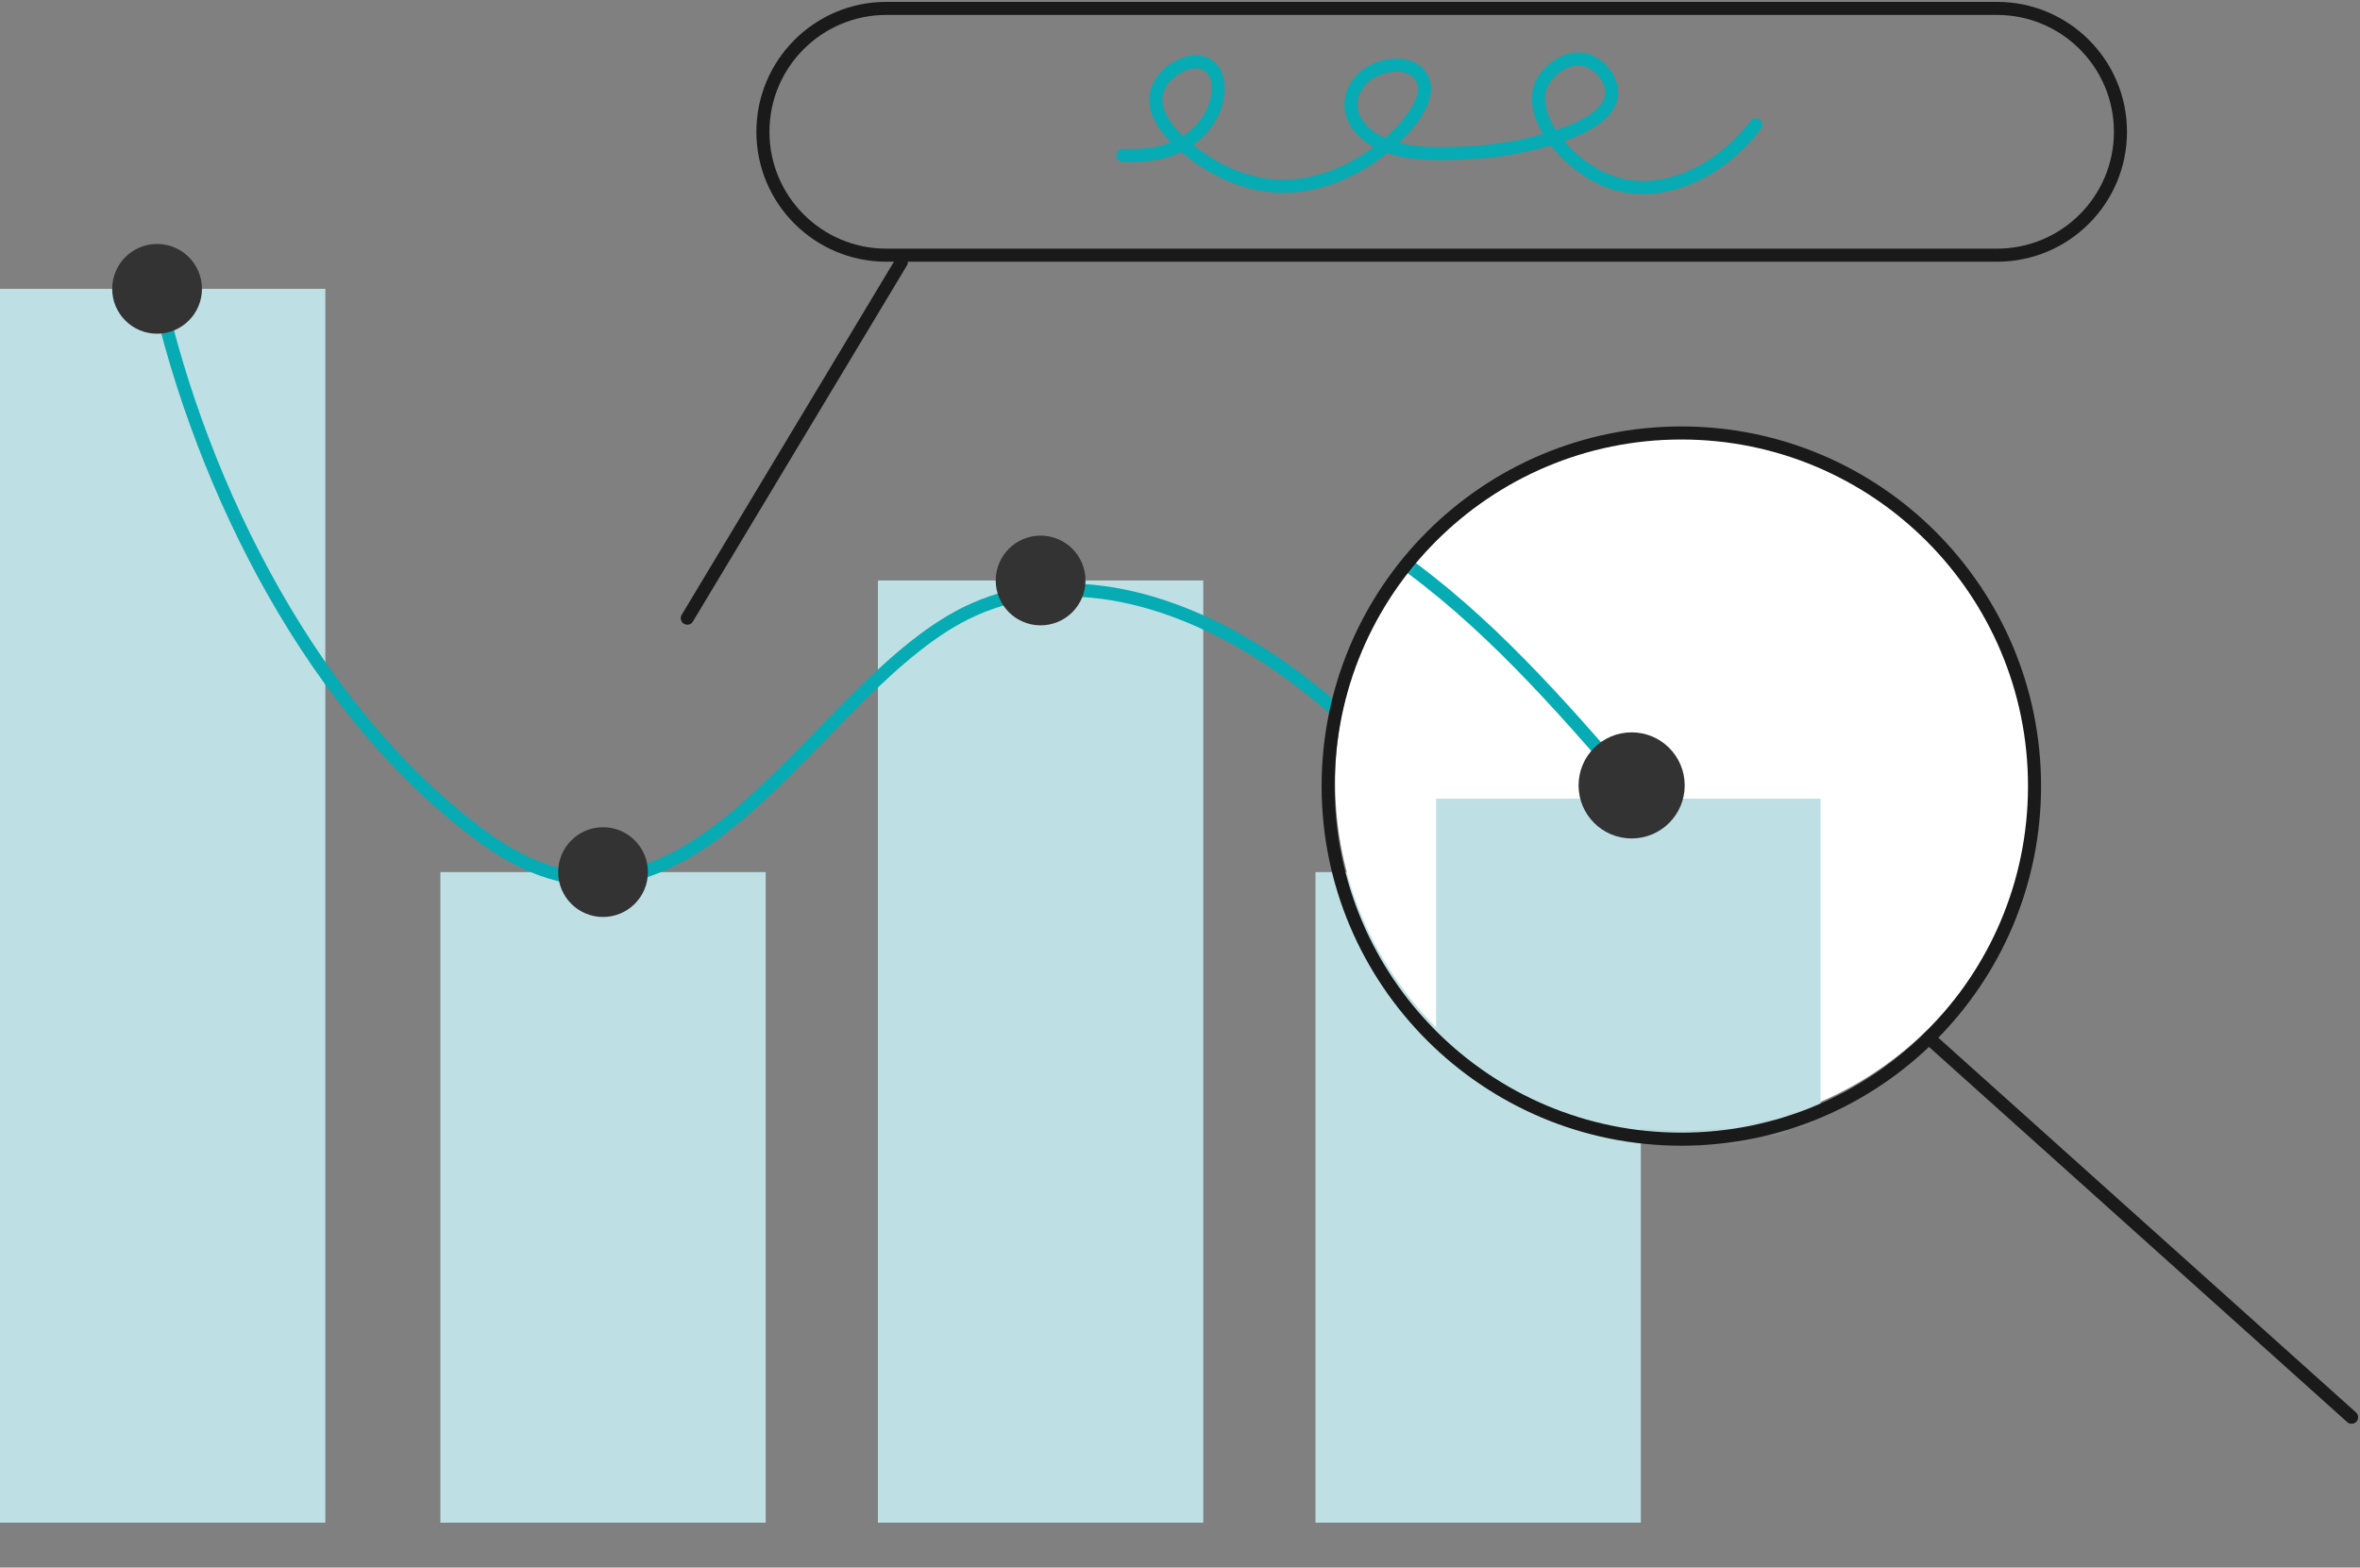
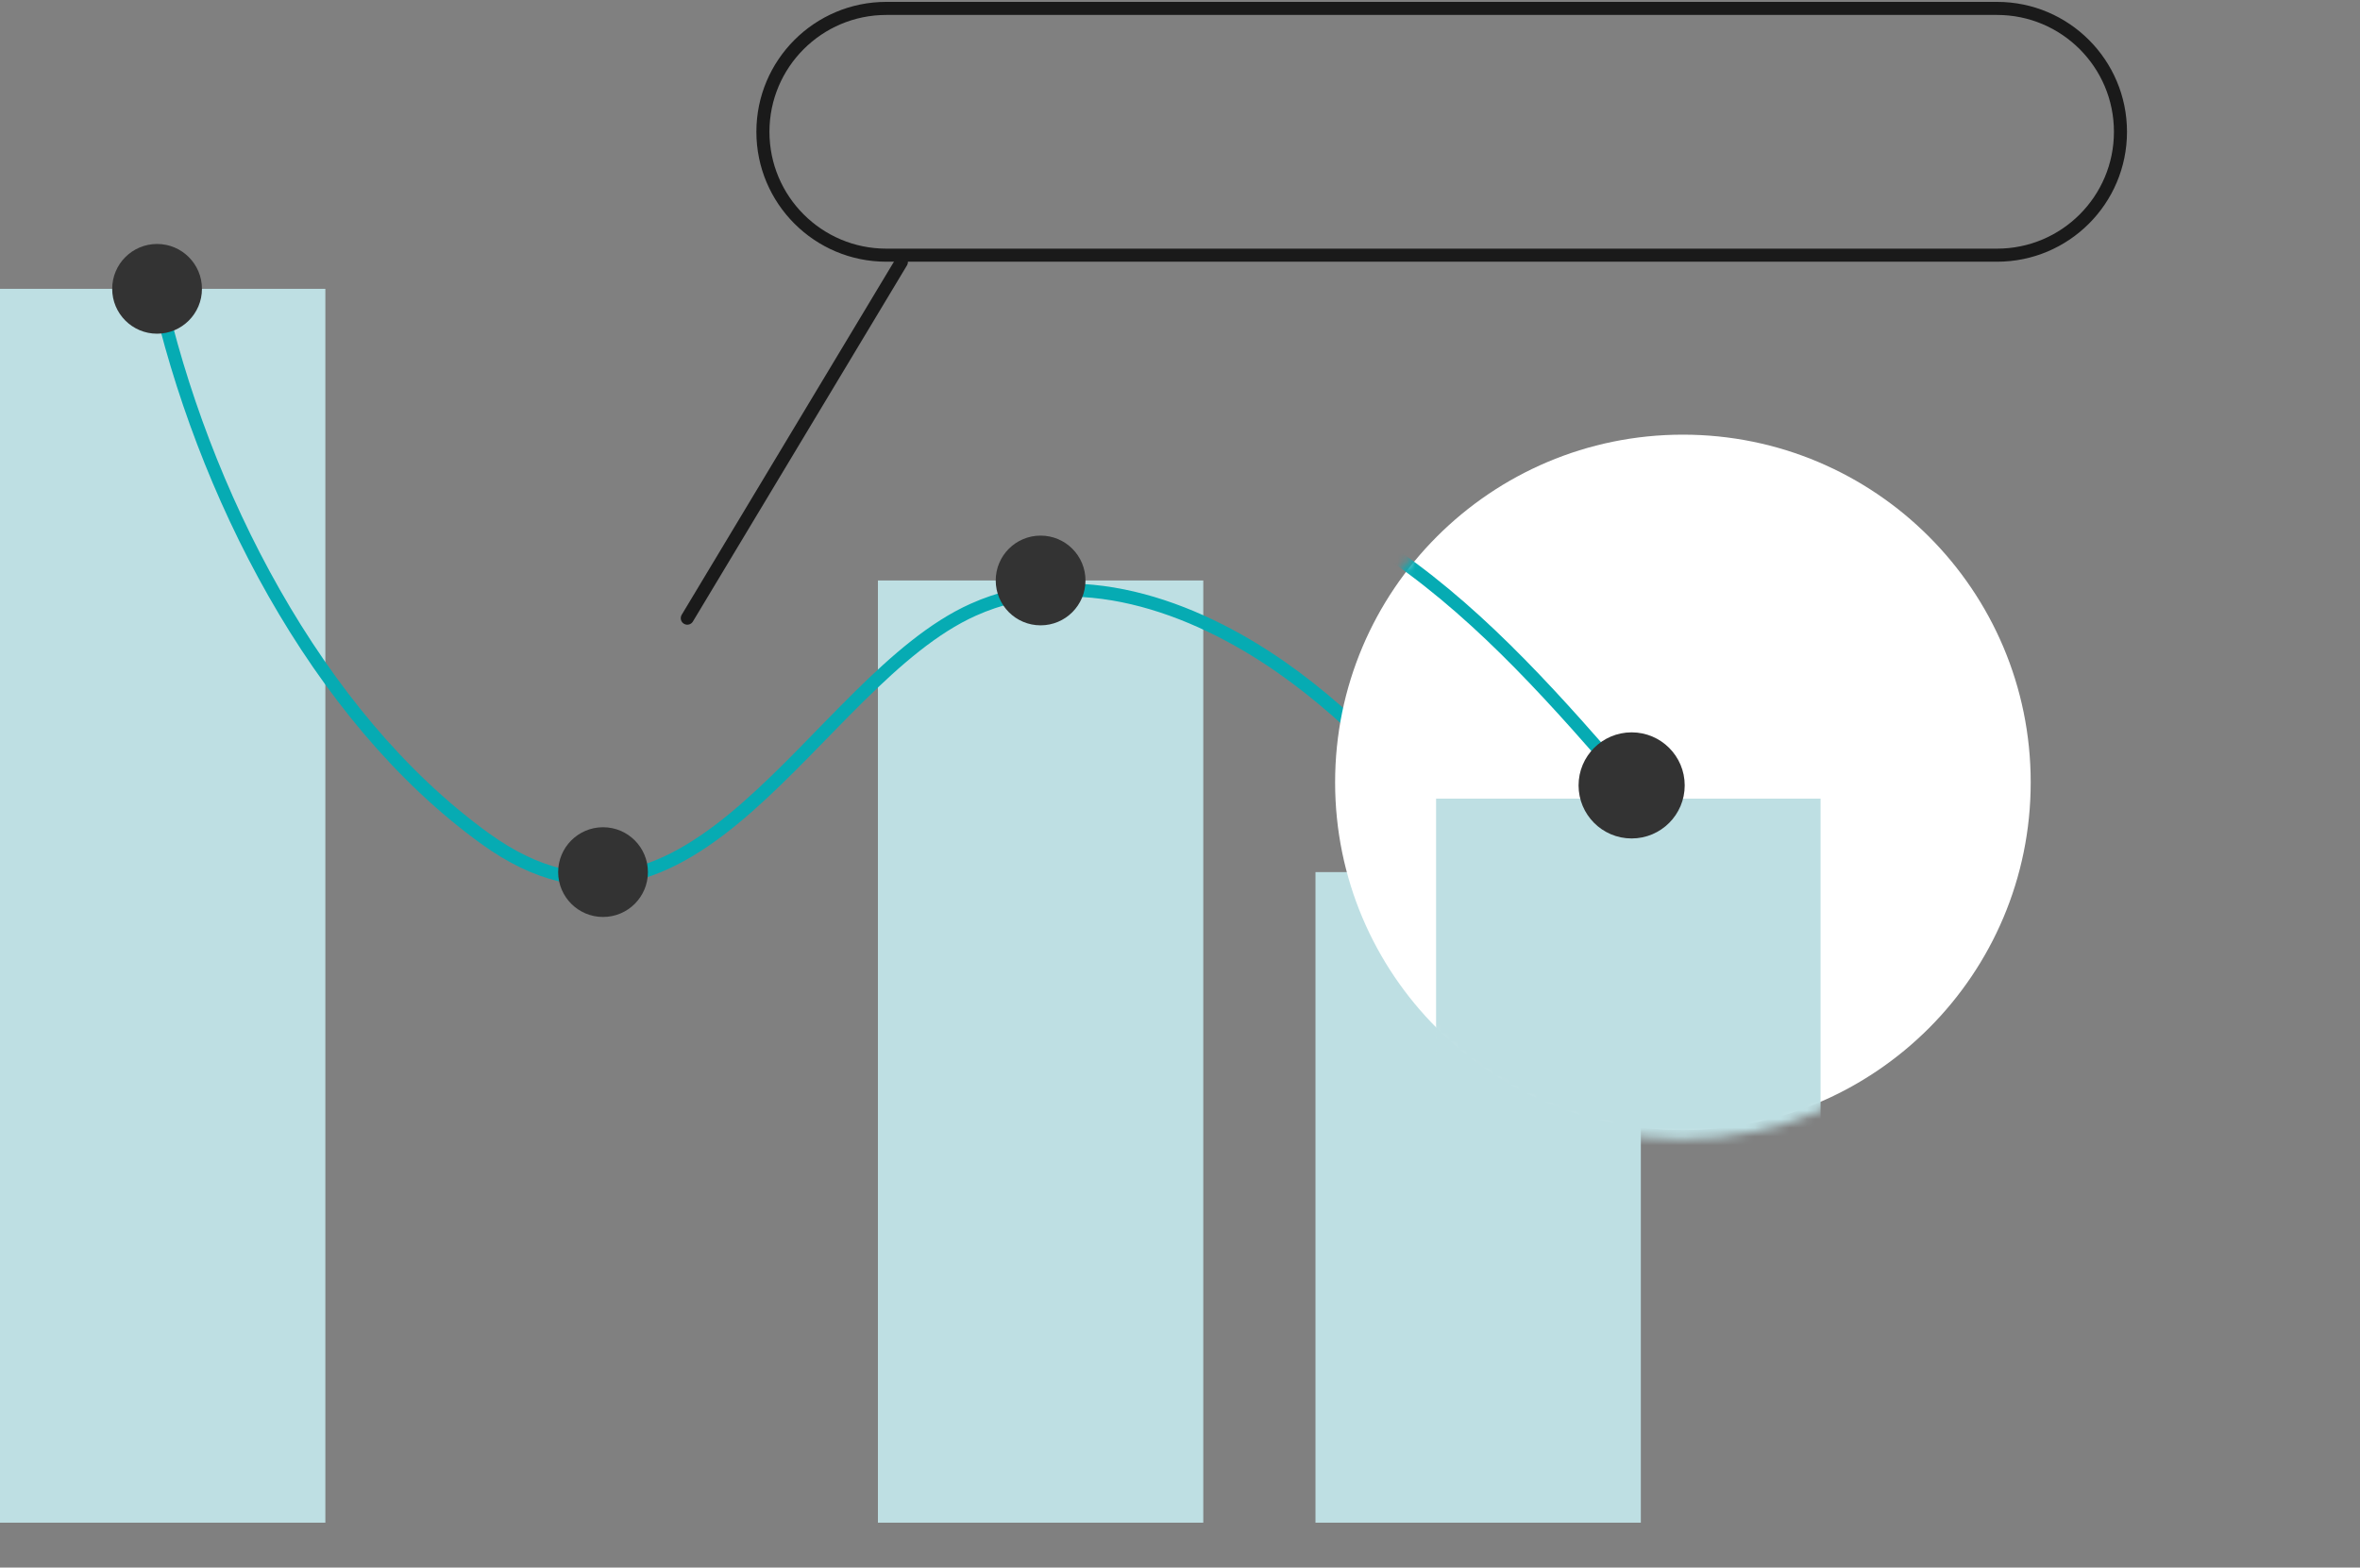
<svg xmlns="http://www.w3.org/2000/svg" width="271" height="180" viewBox="0 0 271 180" fill="none">
  <rect x="0" y="0" width="271" height="180" fill="#808080" stroke="none" />
  <path d="M37.361 33.166H0V174.848H37.361V33.166Z" fill="#BEDFE3" />
-   <path d="M87.928 100.143H50.567V174.848H87.928V100.143Z" fill="#BEDFE3" />
  <path d="M138.173 66.655H100.812V174.848H138.173V66.655Z" fill="#BEDFE3" />
  <path d="M188.418 100.143H151.057V174.848H188.418V100.143Z" fill="#BEDFE3" />
  <path d="M18.037 33.166C23.164 56.183 36.189 82.188 55.72 96.305C79.503 113.487 93.558 78.17 111.75 70.017C123.615 64.697 136.962 69.527 147.114 76.611C155.875 82.729 162.974 90.882 169.982 98.945" stroke="#06ABB3" stroke-width="1.5" stroke-linecap="round" stroke-linejoin="round" />
  <path d="M18.037 38.319C20.883 38.319 23.19 36.012 23.19 33.166C23.19 30.321 20.883 28.014 18.037 28.014C15.191 28.014 12.883 30.321 12.883 33.166C12.883 36.012 15.191 38.319 18.037 38.319Z" fill="#333333" />
  <path d="M69.248 105.295C72.094 105.295 74.401 102.989 74.401 100.143C74.401 97.298 72.094 94.991 69.248 94.991C66.402 94.991 64.094 97.298 64.094 100.143C64.094 102.989 66.402 105.295 69.248 105.295Z" fill="#333333" />
  <path d="M119.492 71.807C122.339 71.807 124.646 69.5 124.646 66.655C124.646 63.809 122.339 61.503 119.492 61.503C116.646 61.503 114.339 63.809 114.339 66.655C114.339 69.5 116.646 71.807 119.492 71.807Z" fill="#333333" />
  <path d="M170.059 104.007C172.905 104.007 175.213 101.701 175.213 98.855C175.213 96.01 172.905 93.703 170.059 93.703C167.213 93.703 164.906 96.01 164.906 98.855C164.906 101.701 167.213 104.007 170.059 104.007Z" fill="#333333" />
-   <path d="M221.49 119.193L270.034 162.741" stroke="#1A1A1A" stroke-width="1.5" stroke-linecap="round" stroke-linejoin="round" />
  <path d="M193.249 129.768C215.306 129.768 233.187 111.891 233.187 89.839C233.187 67.787 215.306 49.911 193.249 49.911C171.192 49.911 153.311 67.787 153.311 89.839C153.311 111.891 171.192 129.768 193.249 129.768Z" fill="white" />
  <mask id="mask0_3861_1075" style="mask-type:luminance" maskUnits="userSpaceOnUse" x="152" y="49" width="82" height="82">
    <path d="M193.069 130.811C215.468 130.811 233.626 112.658 233.626 90.264C233.626 67.871 215.468 49.718 193.069 49.718C170.67 49.718 152.512 67.871 152.512 90.264C152.512 112.658 170.67 130.811 193.069 130.811Z" fill="white" />
  </mask>
  <g mask="url(#mask0_3861_1075)">
    <path d="M209.057 91.707H164.906V180H209.057V91.707Z" fill="#BEDFE3" />
    <path d="M7.704 12.558C13.772 39.761 29.155 70.506 52.242 87.173C80.353 107.485 96.96 65.74 118.462 56.106C132.479 49.821 148.261 55.526 160.255 63.899C170.601 71.124 179.001 80.759 187.272 90.29" stroke="#06ABB3" stroke-width="1.5" stroke-linecap="round" stroke-linejoin="round" />
    <path d="M187.362 96.279C190.727 96.279 193.456 93.552 193.456 90.187C193.456 86.822 190.727 84.095 187.362 84.095C183.996 84.095 181.268 86.822 181.268 90.187C181.268 93.552 183.996 96.279 187.362 96.279Z" fill="#333333" />
  </g>
-   <path d="M193.069 130.811C215.468 130.811 233.626 112.658 233.626 90.264C233.626 67.871 215.468 49.718 193.069 49.718C170.67 49.718 152.512 67.871 152.512 90.264C152.512 112.658 170.67 130.811 193.069 130.811Z" stroke="#1A1A1A" stroke-width="1.5" stroke-linecap="round" stroke-linejoin="round" />
  <path d="M78.923 70.983L103.504 30.088" stroke="#1A1A1A" stroke-width="1.5" stroke-miterlimit="10" stroke-linecap="round" />
  <path d="M229.323 0.966H101.778C93.951 0.966 87.606 7.309 87.606 15.134C87.606 22.959 93.951 29.302 101.778 29.302H229.323C237.149 29.302 243.494 22.959 243.494 15.134C243.494 7.309 237.149 0.966 229.323 0.966Z" stroke="#1A1A1A" stroke-width="1.5" stroke-miterlimit="10" stroke-linecap="round" />
-   <path d="M128.936 17.839C131.435 17.942 133.922 17.684 136.099 16.358C138.135 15.108 139.681 12.957 139.874 10.587C140.093 7.934 138.328 6.363 135.803 7.432C134.643 7.921 133.6 8.784 133.072 9.931C131.616 13.112 135.172 16.242 137.439 17.903C140.054 19.823 143.224 21.162 146.483 21.368C155.785 21.961 164.623 12.957 163.502 9.506C162.549 6.556 158.323 7.239 156.545 8.926C155.695 9.724 155.128 10.845 155.128 12.017C155.128 13.318 155.862 14.542 156.854 15.379C159.998 18.019 165.074 17.71 168.9 17.53C171.928 17.375 175.071 16.821 177.97 15.946C180.289 15.25 184.824 13.704 185.069 10.819C185.21 9.106 183.587 7.174 181.861 6.826C179.838 6.427 177.48 8.166 176.849 10.072C175.638 13.73 180.276 19.475 185.429 21.059C190.789 22.695 197.23 20.029 201.611 14.348" stroke="#06ABB3" stroke-width="1.5" stroke-linecap="round" stroke-linejoin="round" />
</svg>